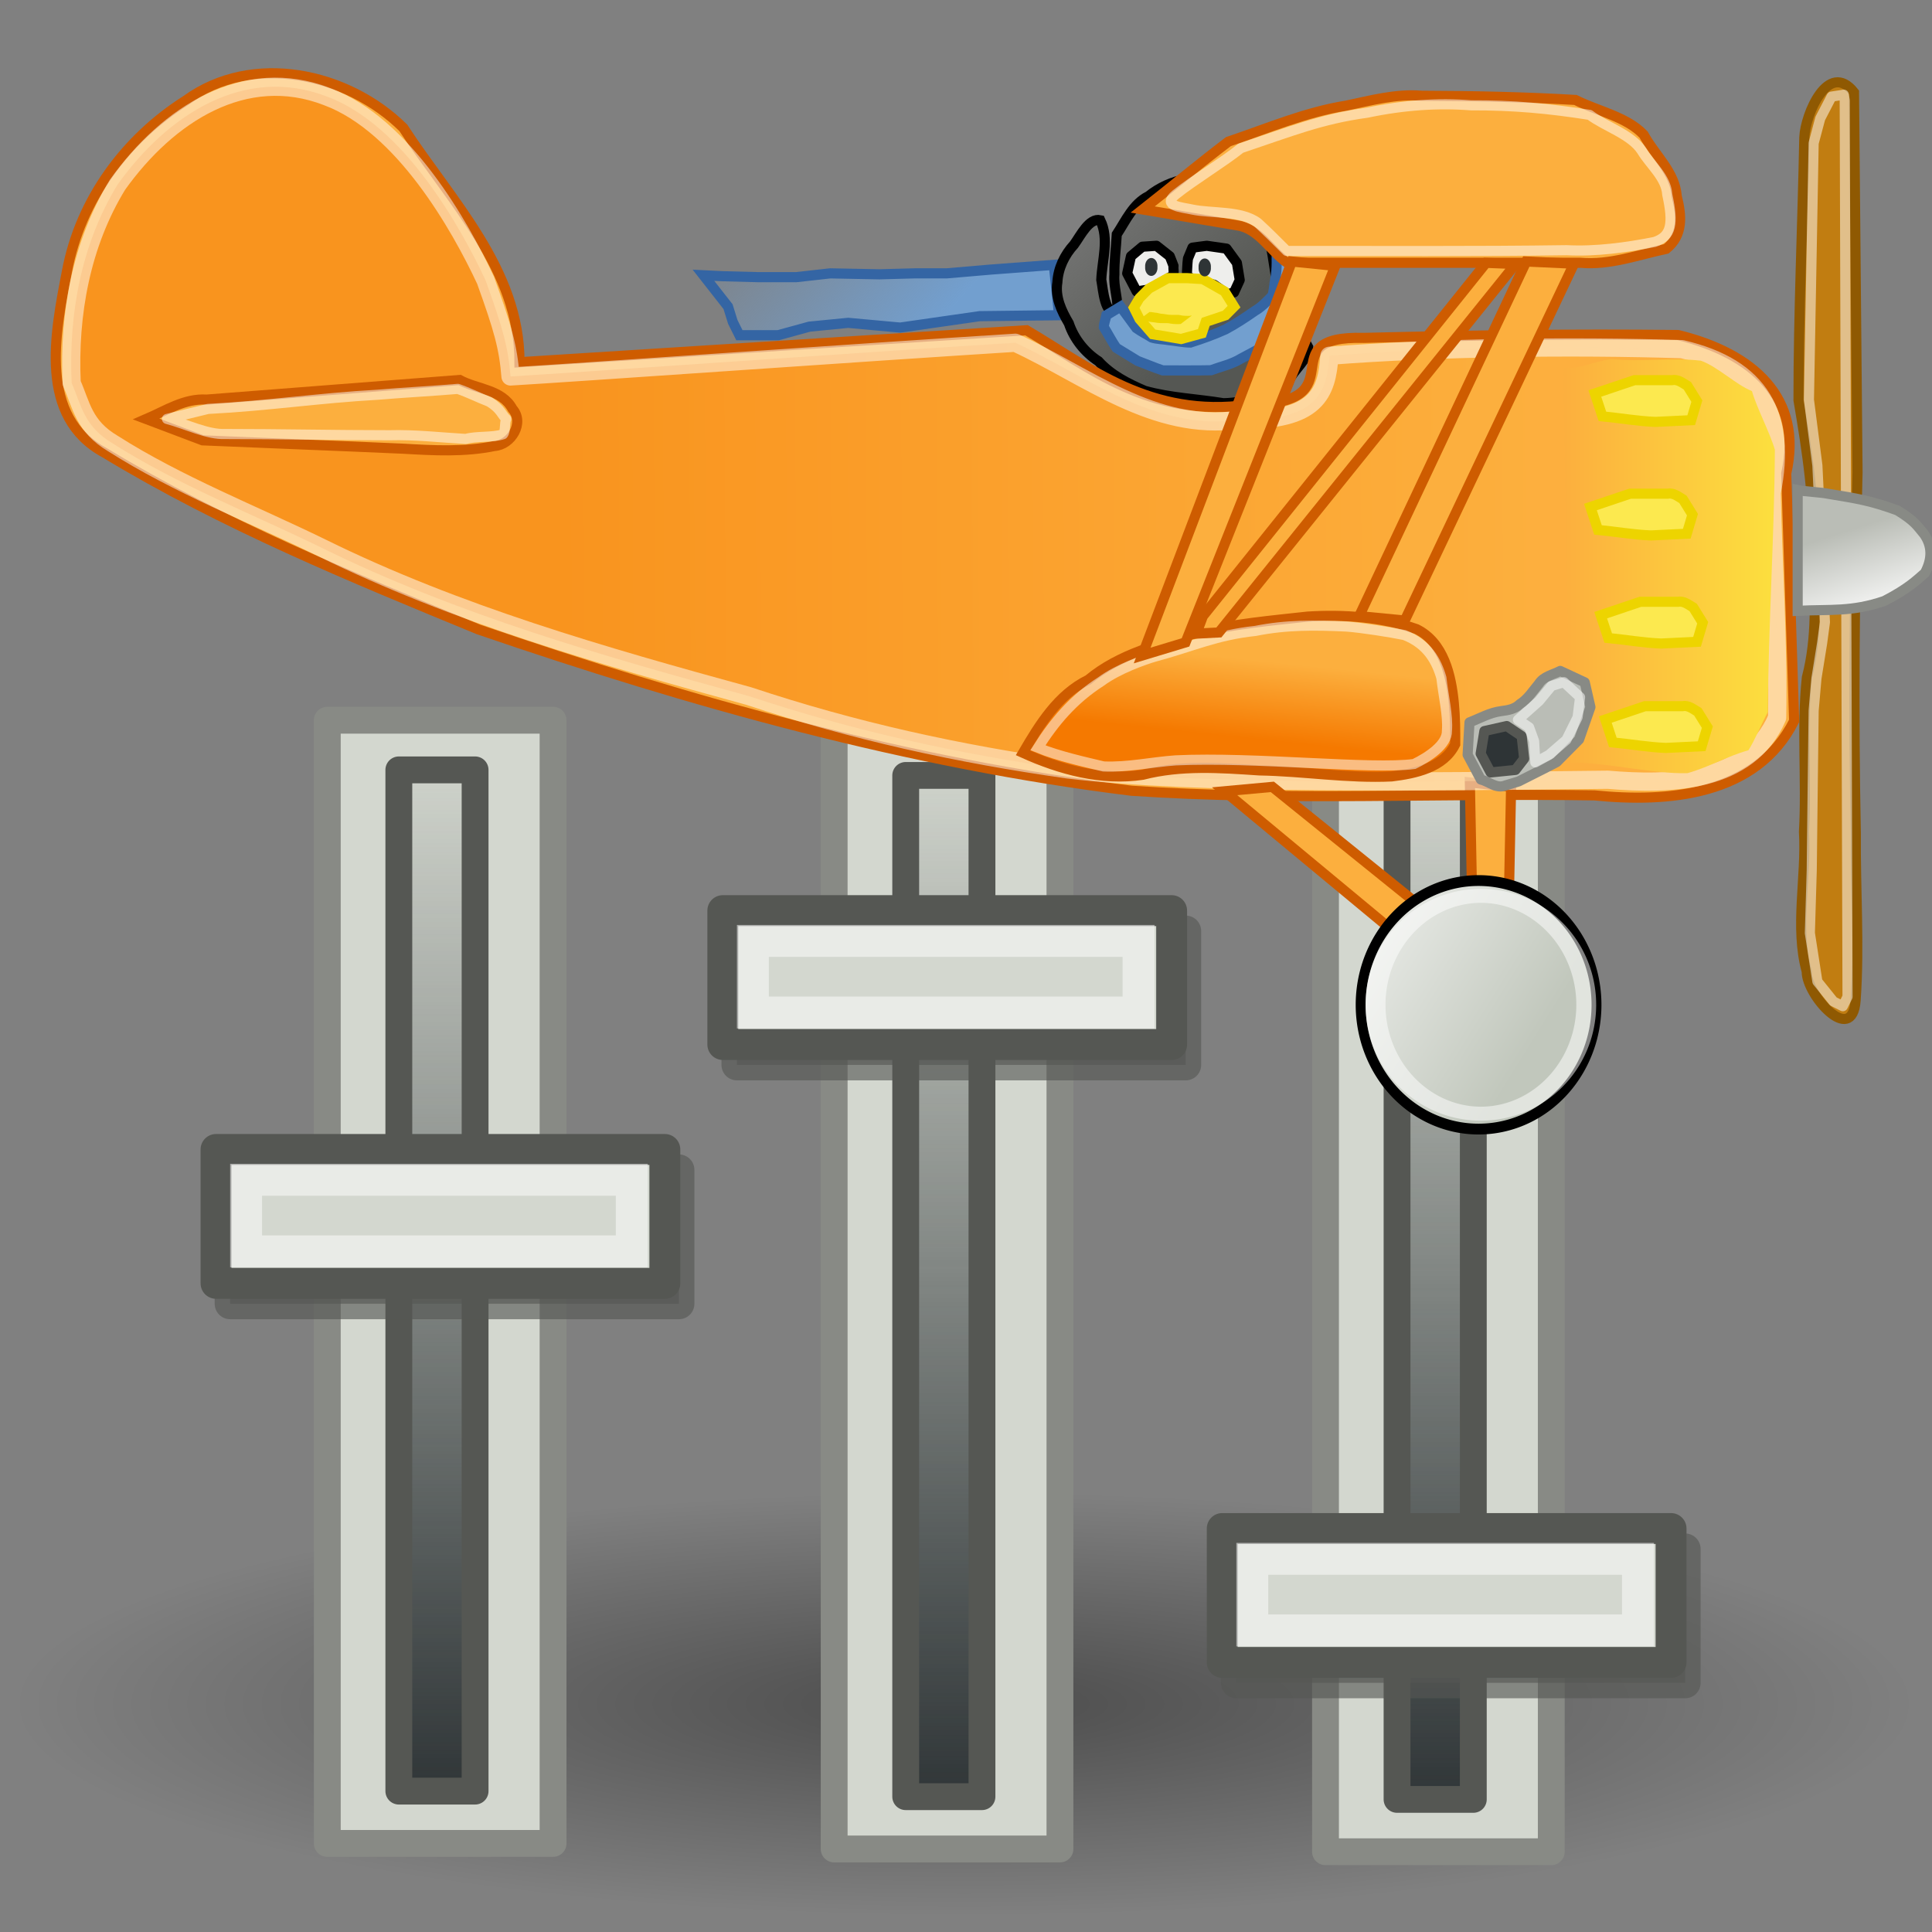
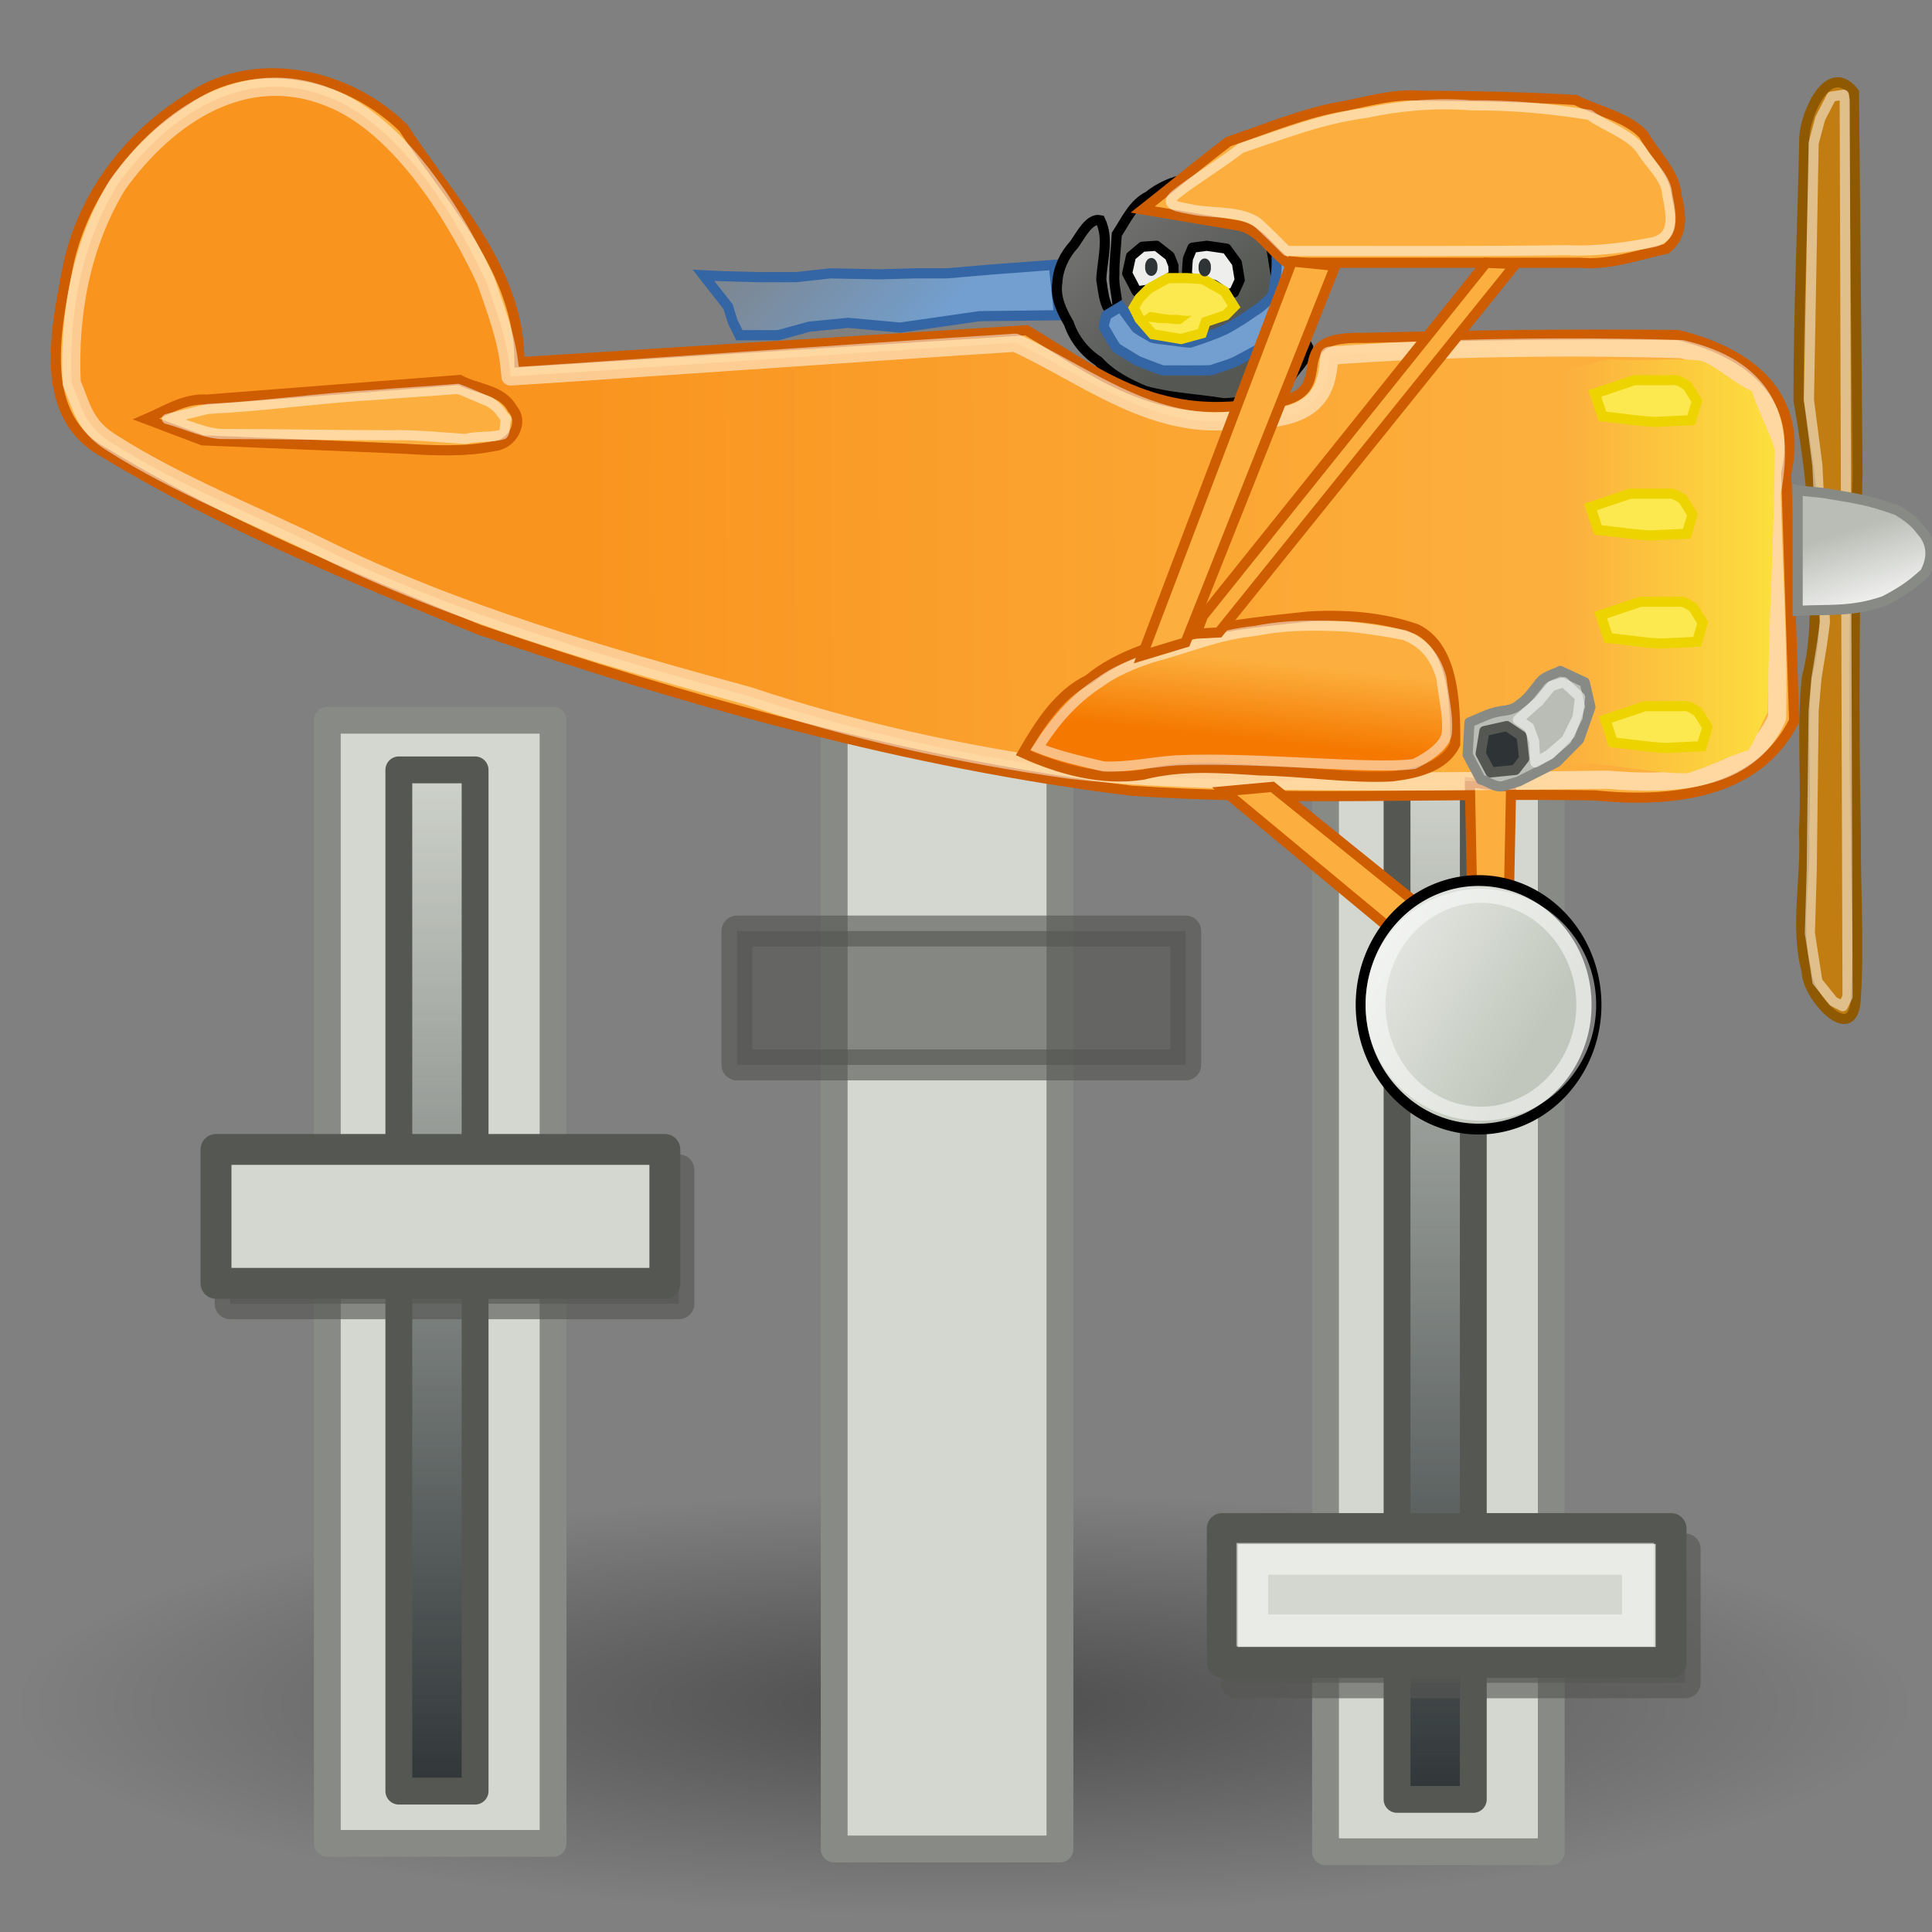
<svg xmlns="http://www.w3.org/2000/svg" xmlns:ns1="http://sodipodi.sourceforge.net/DTD/sodipodi-0.dtd" xmlns:ns2="http://www.inkscape.org/namespaces/inkscape" xmlns:xlink="http://www.w3.org/1999/xlink" width="64px" height="64px" id="svg3672" ns1:version="0.32" ns2:version="0.46" ns1:docname="gcompris-admin.svg" ns2:output_extension="org.inkscape.output.svg.inkscape">
  <rect width="100%" height="100%" fill="#808080" stroke="none" />
  <defs id="defs3674">
    <linearGradient ns2:collect="always" id="linearGradient4676">
      <stop style="stop-color:#2e3436;stop-opacity:1;" offset="0" id="stop4678" />
      <stop style="stop-color:#2e3436;stop-opacity:0;" offset="1" id="stop4680" />
    </linearGradient>
    <ns2:perspective ns1:type="inkscape:persp3d" ns2:vp_x="0 : 32 : 1" ns2:vp_y="0 : 1000 : 0" ns2:vp_z="64 : 32 : 1" ns2:persp3d-origin="32 : 21.333333 : 1" id="perspective3680" />
    <radialGradient gradientUnits="userSpaceOnUse" gradientTransform="matrix(1,0,0,0.321,0,24.07)" r="17.406" fy="35.469" fx="24.906" cy="35.469" cx="24.906" id="radialGradient24282" xlink:href="#linearGradient24276" ns2:collect="always" />
    <radialGradient r="20.531" fy="35.878" fx="24.446" cy="35.878" cx="24.446" gradientTransform="matrix(2.049,-1.696401e-32,0,2.049,-25.65,-37.311)" gradientUnits="userSpaceOnUse" id="radialGradient1366" xlink:href="#linearGradient11520" ns2:collect="always" />
    <radialGradient r="6.566" fy="44.565" fx="30.204" cy="44.565" cx="30.204" gradientTransform="matrix(1,0,0,0.338,2.220359e-14,29.482)" gradientUnits="userSpaceOnUse" id="radialGradient1356" xlink:href="#linearGradient11508" ns2:collect="always" />
    <radialGradient r="3.834" fy="15.048" fx="27.577" cy="15.048" cx="27.577" gradientTransform="matrix(1.243,2.106784e-16,-2.106784e-16,1.243,-6.714,-3.743)" gradientUnits="userSpaceOnUse" id="radialGradient1354" xlink:href="#linearGradient11494" ns2:collect="always" />
    <radialGradient r="3.834" fy="16.049" fx="27.577" cy="16.049" cx="27.577" gradientTransform="matrix(1.243,2.106784e-16,-2.106784e-16,1.243,-6.714,-3.743)" gradientUnits="userSpaceOnUse" id="radialGradient1352" xlink:href="#linearGradient11494" ns2:collect="always" />
    <radialGradient r="20.531" fy="35.878" fx="24.446" cy="35.878" cx="24.446" gradientTransform="matrix(1.995,-1.651527e-32,0,1.995,-24.325,-35.701)" gradientUnits="userSpaceOnUse" id="radialGradient1350" xlink:href="#linearGradient11520" ns2:collect="always" />
    <radialGradient r="6.566" fy="44.565" fx="30.204" cy="44.565" cx="30.204" gradientTransform="matrix(1,0,0,0.338,-1.353344e-14,29.482)" gradientUnits="userSpaceOnUse" id="radialGradient1348" xlink:href="#linearGradient11508" ns2:collect="always" />
    <radialGradient ns2:collect="always" xlink:href="#linearGradient11508" id="radialGradient11532" gradientUnits="userSpaceOnUse" gradientTransform="matrix(1,0,0,0.338,8.404809e-16,29.482)" cx="30.204" cy="44.565" fx="30.204" fy="44.565" r="6.566" />
    <radialGradient ns2:collect="always" xlink:href="#linearGradient11508" id="radialGradient11514" cx="30.204" cy="44.565" fx="30.204" fy="44.565" r="6.566" gradientTransform="matrix(1,0,0,0.338,2.166583e-14,29.482)" gradientUnits="userSpaceOnUse" />
    <radialGradient ns2:collect="always" xlink:href="#linearGradient11494" id="radialGradient11504" gradientUnits="userSpaceOnUse" gradientTransform="matrix(1.243,2.106784e-16,-2.106784e-16,1.243,-6.714,-3.743)" cx="27.577" cy="16.049" fx="27.577" fy="16.049" r="3.834" />
    <radialGradient ns2:collect="always" xlink:href="#linearGradient11494" id="radialGradient11500" cx="27.577" cy="15.048" fx="27.577" fy="15.048" r="3.834" gradientUnits="userSpaceOnUse" gradientTransform="matrix(1.243,2.106784e-16,-2.106784e-16,1.243,-6.714,-3.743)" />
    <radialGradient ns2:collect="always" xlink:href="#linearGradient11399" id="radialGradient11441" gradientUnits="userSpaceOnUse" gradientTransform="matrix(1,0,0,0.487,0,20.065)" cx="12.071" cy="39.143" fx="12.071" fy="39.143" r="8.5" />
    <linearGradient ns2:collect="always" xlink:href="#linearGradient11415" id="linearGradient11439" gradientUnits="userSpaceOnUse" gradientTransform="translate(-60.857,0.429)" x1="13.267" y1="19.774" x2="26.759" y2="33.462" />
    <linearGradient ns2:collect="always" xlink:href="#linearGradient11415" id="linearGradient11427" gradientUnits="userSpaceOnUse" x1="9.696" y1="9.346" x2="35.68" y2="39.034" gradientTransform="translate(-60.571,0)" />
    <linearGradient ns2:collect="always" xlink:href="#linearGradient11415" id="linearGradient11425" gradientUnits="userSpaceOnUse" x1="15.828" y1="3.774" x2="43.616" y2="34.462" gradientTransform="translate(-60.286,-0.286)" />
    <linearGradient ns2:collect="always" id="linearGradient11399">
      <stop style="stop-color:#000000;stop-opacity:1;" offset="0" id="stop11401" />
      <stop style="stop-color:#000000;stop-opacity:0;" offset="1" id="stop11403" />
    </linearGradient>
    <linearGradient id="linearGradient11415">
      <stop style="stop-color:#204a87;stop-opacity:0;" offset="0" id="stop11417" />
      <stop id="stop11423" offset="0.5" style="stop-color:#204a87;stop-opacity:1;" />
      <stop style="stop-color:#204a87;stop-opacity:0;" offset="1" id="stop11419" />
    </linearGradient>
    <linearGradient ns2:collect="always" id="linearGradient11494">
      <stop style="stop-color:#ef2929;stop-opacity:1;" offset="0" id="stop11496" />
      <stop style="stop-color:#ef2929;stop-opacity:0;" offset="1" id="stop11498" />
    </linearGradient>
    <linearGradient ns2:collect="always" id="linearGradient11508">
      <stop style="stop-color:#000000;stop-opacity:1;" offset="0" id="stop11510" />
      <stop style="stop-color:#000000;stop-opacity:0;" offset="1" id="stop11512" />
    </linearGradient>
    <linearGradient id="linearGradient11520">
      <stop style="stop-color:#ffffff;stop-opacity:1;" offset="0" id="stop11522" />
      <stop style="stop-color:#dcdcdc;stop-opacity:1;" offset="1" id="stop11524" />
    </linearGradient>
    <linearGradient ns2:collect="always" xlink:href="#linearGradient11625" id="linearGradient12918" gradientUnits="userSpaceOnUse" gradientTransform="matrix(1.016,0,0,1,5.456,-2.177)" x1="21.5" y1="30" x2="21.5" y2="27.375" />
    <linearGradient ns2:collect="always" id="linearGradient11625">
      <stop style="stop-color:#fce94f;stop-opacity:1;" offset="0" id="stop11627" />
      <stop style="stop-color:#fce94f;stop-opacity:0;" offset="1" id="stop11629" />
    </linearGradient>
    <linearGradient ns2:collect="always" xlink:href="#linearGradient11625" id="linearGradient12921" gradientUnits="userSpaceOnUse" gradientTransform="matrix(0.985,0,0,1,4.112,-2.177)" x1="21.5" y1="30" x2="21.5" y2="27.375" />
    <linearGradient ns2:collect="always" xlink:href="#linearGradient11625" id="linearGradient12924" gradientUnits="userSpaceOnUse" gradientTransform="matrix(0.985,0,0,1.023,2.121,-2.816)" x1="21.5" y1="30" x2="21.5" y2="27.375" />
    <radialGradient ns2:collect="always" xlink:href="#linearGradient11615" id="radialGradient12909" gradientUnits="userSpaceOnUse" gradientTransform="matrix(3.07,2.727143e-15,-3.444813e-15,3.879,-51.465,-78.834)" cx="25" cy="27.75" fx="25" fy="27.75" r="4.75" />
    <linearGradient id="linearGradient11615">
      <stop style="stop-color:#636363;stop-opacity:1;" offset="0" id="stop11617" />
      <stop style="stop-color:#000000;stop-opacity:1;" offset="1" id="stop11619" />
    </linearGradient>
    <linearGradient ns2:collect="always" xlink:href="#linearGradient11602" id="linearGradient11608" x1="24.446" y1="12.947" x2="24.446" y2="39.447" gradientUnits="userSpaceOnUse" gradientTransform="matrix(1,0,0,0.838,0.922,3.988)" />
    <linearGradient id="linearGradient11602">
      <stop style="stop-color:#f6f6f6;stop-opacity:1;" offset="0" id="stop11604" />
      <stop style="stop-color:#e0e0e0;stop-opacity:1;" offset="1" id="stop11606" />
    </linearGradient>
    <linearGradient ns2:collect="always" xlink:href="#linearGradient11594" id="linearGradient11600" x1="20.092" y1="8.947" x2="31.799" y2="38.947" gradientUnits="userSpaceOnUse" gradientTransform="matrix(1.062,0,0,0.838,-0.593,3.988)" />
    <linearGradient id="linearGradient11594">
      <stop style="stop-color:#ffffff;stop-opacity:1;" offset="0" id="stop11596" />
      <stop style="stop-color:#d1d1d1;stop-opacity:1;" offset="1" id="stop11598" />
    </linearGradient>
    <linearGradient id="linearGradient24230">
      <stop id="stop24232" offset="0" style="stop-color:#677579;stop-opacity:1;" />
      <stop id="stop24234" offset="1" style="stop-color:#333333;stop-opacity:1;" />
    </linearGradient>
    <linearGradient id="linearGradient24276" ns2:collect="always">
      <stop id="stop24278" offset="0" style="stop-color:#000000;stop-opacity:1;" />
      <stop id="stop24280" offset="1" style="stop-color:#000000;stop-opacity:0;" />
    </linearGradient>
    <linearGradient id="linearGradient5048">
      <stop id="stop5050" offset="0" style="stop-color:black;stop-opacity:0;" />
      <stop style="stop-color:black;stop-opacity:1;" offset="0.5" id="stop5056" />
      <stop id="stop5052" offset="1" style="stop-color:black;stop-opacity:0;" />
    </linearGradient>
    <ns2:perspective id="perspective3786" ns2:persp3d-origin="24 : 16 : 1" ns2:vp_z="48 : 24 : 1" ns2:vp_y="0 : 1000 : 0" ns2:vp_x="0 : 24 : 1" ns1:type="inkscape:persp3d" />
    <radialGradient gradientUnits="userSpaceOnUse" gradientTransform="matrix(1,0,0,0.321,0,24.07)" r="17.406" fy="35.469" fx="24.906" cy="35.469" cx="24.906" id="radialGradient4643" xlink:href="#linearGradient24276" ns2:collect="always" />
    <radialGradient r="20.531" fy="35.878" fx="24.446" cy="35.878" cx="24.446" gradientTransform="matrix(2.049,-1.696401e-32,0,2.049,-25.65,-37.311)" gradientUnits="userSpaceOnUse" id="radialGradient4637" xlink:href="#linearGradient11520" ns2:collect="always" />
    <radialGradient r="6.566" fy="44.565" fx="30.204" cy="44.565" cx="30.204" gradientTransform="matrix(1,0,0,0.338,2.220359e-14,29.482)" gradientUnits="userSpaceOnUse" id="radialGradient4635" xlink:href="#linearGradient11508" ns2:collect="always" />
    <radialGradient r="3.834" fy="15.048" fx="27.577" cy="15.048" cx="27.577" gradientTransform="matrix(1.243,2.106784e-16,-2.106784e-16,1.243,-6.714,-3.743)" gradientUnits="userSpaceOnUse" id="radialGradient4633" xlink:href="#linearGradient11494" ns2:collect="always" />
    <radialGradient r="3.834" fy="16.049" fx="27.577" cy="16.049" cx="27.577" gradientTransform="matrix(1.243,2.106784e-16,-2.106784e-16,1.243,-6.714,-3.743)" gradientUnits="userSpaceOnUse" id="radialGradient4631" xlink:href="#linearGradient11494" ns2:collect="always" />
    <radialGradient r="20.531" fy="35.878" fx="24.446" cy="35.878" cx="24.446" gradientTransform="matrix(1.995,-1.651527e-32,0,1.995,-24.325,-35.701)" gradientUnits="userSpaceOnUse" id="radialGradient4629" xlink:href="#linearGradient11520" ns2:collect="always" />
    <radialGradient r="6.566" fy="44.565" fx="30.204" cy="44.565" cx="30.204" gradientTransform="matrix(1,0,0,0.338,-1.353344e-14,29.482)" gradientUnits="userSpaceOnUse" id="radialGradient4627" xlink:href="#linearGradient11508" ns2:collect="always" />
    <radialGradient ns2:collect="always" xlink:href="#linearGradient11508" id="radialGradient4625" gradientUnits="userSpaceOnUse" gradientTransform="matrix(1,0,0,0.338,8.404809e-16,29.482)" cx="30.204" cy="44.565" fx="30.204" fy="44.565" r="6.566" />
    <radialGradient ns2:collect="always" xlink:href="#linearGradient11508" id="radialGradient4622" cx="30.204" cy="44.565" fx="30.204" fy="44.565" r="6.566" gradientTransform="matrix(1,0,0,0.338,2.166583e-14,29.482)" gradientUnits="userSpaceOnUse" />
    <radialGradient ns2:collect="always" xlink:href="#linearGradient11494" id="radialGradient4620" gradientUnits="userSpaceOnUse" gradientTransform="matrix(1.243,2.106784e-16,-2.106784e-16,1.243,-6.714,-3.743)" cx="27.577" cy="16.049" fx="27.577" fy="16.049" r="3.834" />
    <radialGradient ns2:collect="always" xlink:href="#linearGradient11494" id="radialGradient4618" cx="27.577" cy="15.048" fx="27.577" fy="15.048" r="3.834" gradientUnits="userSpaceOnUse" gradientTransform="matrix(1.243,2.106784e-16,-2.106784e-16,1.243,-6.714,-3.743)" />
    <radialGradient ns2:collect="always" xlink:href="#linearGradient11399" id="radialGradient4616" gradientUnits="userSpaceOnUse" gradientTransform="matrix(1,0,0,0.487,0,20.065)" cx="12.071" cy="39.143" fx="12.071" fy="39.143" r="8.5" />
    <linearGradient ns2:collect="always" xlink:href="#linearGradient11415" id="linearGradient4614" gradientUnits="userSpaceOnUse" gradientTransform="translate(-60.857,0.429)" x1="13.267" y1="19.774" x2="26.759" y2="33.462" />
    <linearGradient ns2:collect="always" xlink:href="#linearGradient11415" id="linearGradient4612" gradientUnits="userSpaceOnUse" x1="9.696" y1="9.346" x2="35.68" y2="39.034" gradientTransform="translate(-60.571,0)" />
    <linearGradient ns2:collect="always" xlink:href="#linearGradient11415" id="linearGradient4610" gradientUnits="userSpaceOnUse" x1="15.828" y1="3.774" x2="43.616" y2="34.462" gradientTransform="translate(-60.286,-0.286)" />
    <linearGradient id="linearGradient4596">
      <stop style="stop-color:#204a87;stop-opacity:0;" offset="0" id="stop4598" />
      <stop id="stop4600" offset="0.5" style="stop-color:#204a87;stop-opacity:1;" />
      <stop style="stop-color:#204a87;stop-opacity:0;" offset="1" id="stop4602" />
    </linearGradient>
    <linearGradient id="linearGradient4578">
      <stop style="stop-color:#ffffff;stop-opacity:1;" offset="0" id="stop4580" />
      <stop style="stop-color:#dcdcdc;stop-opacity:1;" offset="1" id="stop4582" />
    </linearGradient>
    <linearGradient ns2:collect="always" xlink:href="#linearGradient11625" id="linearGradient4576" gradientUnits="userSpaceOnUse" gradientTransform="matrix(1.016,0,0,1,5.456,-2.177)" x1="21.5" y1="30" x2="21.5" y2="27.375" />
    <linearGradient ns2:collect="always" xlink:href="#linearGradient11625" id="linearGradient4568" gradientUnits="userSpaceOnUse" gradientTransform="matrix(0.985,0,0,1,4.112,-2.177)" x1="21.5" y1="30" x2="21.5" y2="27.375" />
    <linearGradient ns2:collect="always" xlink:href="#linearGradient11625" id="linearGradient4566" gradientUnits="userSpaceOnUse" gradientTransform="matrix(0.985,0,0,1.023,2.121,-2.816)" x1="21.5" y1="30" x2="21.5" y2="27.375" />
    <radialGradient ns2:collect="always" xlink:href="#linearGradient11615" id="radialGradient4564" gradientUnits="userSpaceOnUse" gradientTransform="matrix(3.07,2.727143e-15,-3.444813e-15,3.879,-51.465,-78.834)" cx="25" cy="27.75" fx="25" fy="27.75" r="4.75" />
    <linearGradient id="linearGradient4558">
      <stop style="stop-color:#636363;stop-opacity:1;" offset="0" id="stop4560" />
      <stop style="stop-color:#000000;stop-opacity:1;" offset="1" id="stop4562" />
    </linearGradient>
    <linearGradient ns2:collect="always" xlink:href="#linearGradient11602" id="linearGradient4556" x1="24.446" y1="12.947" x2="24.446" y2="39.447" gradientUnits="userSpaceOnUse" gradientTransform="matrix(1,0,0,0.838,0.922,3.988)" />
    <linearGradient id="linearGradient4550">
      <stop style="stop-color:#f6f6f6;stop-opacity:1;" offset="0" id="stop4552" />
      <stop style="stop-color:#e0e0e0;stop-opacity:1;" offset="1" id="stop4554" />
    </linearGradient>
    <linearGradient ns2:collect="always" xlink:href="#linearGradient11594" id="linearGradient4548" x1="20.092" y1="8.947" x2="31.799" y2="38.947" gradientUnits="userSpaceOnUse" gradientTransform="matrix(1.062,0,0,0.838,-0.593,3.988)" />
    <linearGradient id="linearGradient4542">
      <stop style="stop-color:#ffffff;stop-opacity:1;" offset="0" id="stop4544" />
      <stop style="stop-color:#d1d1d1;stop-opacity:1;" offset="1" id="stop4546" />
    </linearGradient>
    <linearGradient id="linearGradient4536">
      <stop id="stop4538" offset="0" style="stop-color:#677579;stop-opacity:1;" />
      <stop id="stop4540" offset="1" style="stop-color:#333333;stop-opacity:1;" />
    </linearGradient>
    <linearGradient id="linearGradient4515">
      <stop id="stop4517" offset="0" style="stop-color:black;stop-opacity:0;" />
      <stop style="stop-color:black;stop-opacity:1;" offset="0.5" id="stop4519" />
      <stop id="stop4521" offset="1" style="stop-color:black;stop-opacity:0;" />
    </linearGradient>
    <ns2:perspective id="perspective4507" ns2:persp3d-origin="24 : 16 : 1" ns2:vp_z="48 : 24 : 1" ns2:vp_y="0 : 1000 : 0" ns2:vp_x="0 : 24 : 1" ns1:type="inkscape:persp3d" />
    <linearGradient y2="51.027" x2="26.14" y1="20.927" x1="25.594" gradientUnits="userSpaceOnUse" id="linearGradient3606" xlink:href="#linearGradient2789" ns2:collect="always" />
    <ns2:perspective ns1:type="inkscape:persp3d" ns2:vp_x="0 : 24 : 1" ns2:vp_y="0 : 1000 : 0" ns2:vp_z="48 : 24 : 1" ns2:persp3d-origin="24 : 16 : 1" id="perspective3541" />
    <linearGradient id="linearGradient3560">
      <stop style="stop-color:white;stop-opacity:1;" offset="0" id="stop3562" />
      <stop style="stop-color:#c1c7bc;stop-opacity:1;" offset="1" id="stop3564" />
    </linearGradient>
    <linearGradient id="linearGradient3566">
      <stop style="stop-color:#f57900;stop-opacity:1;" offset="0" id="stop3568" />
      <stop style="stop-color:#fcaf3e;stop-opacity:1;" offset="1" id="stop3570" />
    </linearGradient>
    <ns2:perspective ns1:type="inkscape:persp3d" ns2:vp_x="0 : 526.18109 : 1" ns2:vp_y="0 : 1000 : 0" ns2:vp_z="744.09448 : 526.18109 : 1" ns2:persp3d-origin="372.04724 : 350.78739 : 1" id="perspective3386" />
    <ns2:perspective ns1:type="inkscape:persp3d" ns2:vp_x="0 : 24 : 1" ns2:vp_y="0 : 1000 : 0" ns2:vp_z="48 : 24 : 1" ns2:persp3d-origin="24 : 16 : 1" id="perspective3239" />
    <linearGradient ns2:collect="always" xlink:href="#linearGradient2789" id="linearGradient3242" gradientUnits="userSpaceOnUse" x1="21.348" y1="45.171" x2="21.348" y2="4.323" />
    <linearGradient ns2:collect="always" xlink:href="#linearGradient2789" id="linearGradient3244" gradientUnits="userSpaceOnUse" x1="25.594" y1="20.927" x2="26.14" y2="51.027" />
    <linearGradient ns2:collect="always" xlink:href="#linearGradient2276" id="linearGradient3246" gradientUnits="userSpaceOnUse" gradientTransform="matrix(2.742,0,0,2.839,-4.404,-5.256)" x1="7.274" y1="7.135" x2="9.814" y2="5.659" />
    <radialGradient ns2:collect="always" xlink:href="#linearGradient2276" id="radialGradient3248" gradientUnits="userSpaceOnUse" gradientTransform="matrix(2.147,4.691471e-7,-4.692465e-7,2.147,1.426,0.431)" cx="10.5" cy="10.499" fx="10.5" fy="10.499" r="10.496" />
    <linearGradient id="linearGradient3262">
      <stop style="stop-color:white;stop-opacity:1;" offset="0" id="stop3264" />
      <stop style="stop-color:#c1c7bc;stop-opacity:1;" offset="1" id="stop3266" />
    </linearGradient>
    <linearGradient id="linearGradient3268">
      <stop style="stop-color:#f57900;stop-opacity:1;" offset="0" id="stop3270" />
      <stop style="stop-color:#fcaf3e;stop-opacity:1;" offset="1" id="stop3272" />
    </linearGradient>
    <radialGradient ns2:collect="always" xlink:href="#linearGradient6917" id="radialGradient3274" gradientUnits="userSpaceOnUse" gradientTransform="matrix(1,0,0,0.289,0,19.829)" cx="16" cy="27.875" fx="16" fy="27.875" r="12.125" />
    <radialGradient ns2:collect="always" xlink:href="#linearGradient2322" id="radialGradient3276" gradientUnits="userSpaceOnUse" gradientTransform="matrix(0.404,0,0,0.428,4.301,2.477)" cx="10.783" cy="15.491" fx="10.783" fy="15.491" r="17.709" />
    <ns2:perspective ns1:type="inkscape:persp3d" ns2:vp_x="0 : 24 : 1" ns2:vp_y="0 : 1000 : 0" ns2:vp_z="48 : 24 : 1" ns2:persp3d-origin="24 : 16 : 1" id="perspective3297" />
    <linearGradient ns2:collect="always" id="linearGradient6917">
      <stop style="stop-color:#000000;stop-opacity:1;" offset="0" id="stop6919" />
      <stop style="stop-color:#000000;stop-opacity:0;" offset="1" id="stop6921" />
    </linearGradient>
    <linearGradient ns2:collect="always" id="linearGradient2789">
      <stop style="stop-color:white;stop-opacity:1;" offset="0" id="stop2791" />
      <stop style="stop-color:white;stop-opacity:0;" offset="1" id="stop2793" />
    </linearGradient>
    <linearGradient id="linearGradient2322">
      <stop style="stop-color:white;stop-opacity:1;" offset="0" id="stop2324" />
      <stop style="stop-color:#c1c7bc;stop-opacity:1;" offset="1" id="stop2326" />
    </linearGradient>
    <linearGradient id="linearGradient2276">
      <stop style="stop-color:#f57900;stop-opacity:1;" offset="0" id="stop2278" />
      <stop style="stop-color:#fcaf3e;stop-opacity:1;" offset="1" id="stop2280" />
    </linearGradient>
    <ns2:perspective ns1:type="inkscape:persp3d" ns2:vp_x="0 : 24 : 1" ns2:vp_y="0 : 1000 : 0" ns2:vp_z="48 : 24 : 1" ns2:persp3d-origin="24 : 16 : 1" id="perspective3236" />
    <linearGradient ns2:collect="always" id="linearGradient2202">
      <stop style="stop-color:#000000;stop-opacity:1;" offset="0" id="stop2204" />
      <stop style="stop-color:#000000;stop-opacity:0;" offset="1" id="stop2206" />
    </linearGradient>
    <linearGradient ns2:collect="always" id="linearGradient2821">
      <stop style="stop-color:#ffffff;stop-opacity:1" offset="0" id="stop2823" />
      <stop style="stop-color:#d3d7cf" offset="1" id="stop2825" />
    </linearGradient>
    <linearGradient ns2:collect="always" id="linearGradient2810">
      <stop style="stop-color:#ffffff;stop-opacity:1;" offset="0" id="stop2812" />
      <stop style="stop-color:#ffffff;stop-opacity:0;" offset="1" id="stop2814" />
    </linearGradient>
    <linearGradient ns2:collect="always" xlink:href="#linearGradient2810" id="linearGradient2816" x1="27.472" y1="23.876" x2="20.203" y2="35.373" gradientUnits="userSpaceOnUse" gradientTransform="matrix(0.951,0,0,0.951,1.217,2.191)" />
    <radialGradient ns2:collect="always" xlink:href="#linearGradient2821" id="radialGradient2827" cx="19.825" cy="18.369" fx="19.825" fy="18.369" r="18.991" gradientUnits="userSpaceOnUse" />
    <radialGradient ns2:collect="always" xlink:href="#linearGradient2202" id="radialGradient2208" cx="22.931" cy="43.662" fx="22.931" fy="43.662" r="21.929" gradientTransform="matrix(0.99,0,0,0.106,0.221,38.636)" gradientUnits="userSpaceOnUse" />
    <ns2:perspective ns1:type="inkscape:persp3d" ns2:vp_x="0 : 526.18109 : 1" ns2:vp_y="0 : 1000 : 0" ns2:vp_z="744.09448 : 526.18109 : 1" ns2:persp3d-origin="372.04724 : 350.78739 : 1" id="perspective2390" />
    <ns2:perspective id="perspective10" ns2:persp3d-origin="372.04724 : 350.78739 : 1" ns2:vp_z="744.09448 : 526.18109 : 1" ns2:vp_y="0 : 1000 : 0" ns2:vp_x="0 : 526.18109 : 1" ns1:type="inkscape:persp3d" />
    <linearGradient id="linearGradient3436" ns2:collect="always">
      <stop id="stop3438" offset="0" style="stop-color:#555753;stop-opacity:1;" />
      <stop id="stop3440" offset="1" style="stop-color:#555753;stop-opacity:0;" />
    </linearGradient>
    <linearGradient id="linearGradient3444" ns2:collect="always">
      <stop id="stop3446" offset="0" style="stop-color:#729fcf;stop-opacity:1;" />
      <stop id="stop3448" offset="1" style="stop-color:#729fcf;stop-opacity:0;" />
    </linearGradient>
    <linearGradient id="linearGradient3465">
      <stop id="stop3467" offset="0" style="stop-color:#babdb6;stop-opacity:1;" />
      <stop id="stop3469" offset="1" style="stop-color:#ffffff;stop-opacity:1;" />
    </linearGradient>
    <linearGradient id="linearGradient3479">
      <stop id="stop3481" offset="0" style="stop-color:#fcaf3e;stop-opacity:1;" />
      <stop id="stop3483" offset="1" style="stop-color:#fce53e;stop-opacity:1;" />
    </linearGradient>
    <linearGradient ns2:collect="always" xlink:href="#linearGradient4676" id="linearGradient4967" gradientUnits="userSpaceOnUse" gradientTransform="matrix(1.003,0,0,0.752,34.971,15.515)" x1="12.53" y1="59.116" x2="12.53" y2="12.383" />
    <linearGradient ns2:collect="always" xlink:href="#linearGradient4676" id="linearGradient4975" gradientUnits="userSpaceOnUse" gradientTransform="matrix(1.003,0,0,0.752,18.694,15.424)" x1="12.53" y1="59.116" x2="12.53" y2="12.383" />
    <linearGradient ns2:collect="always" xlink:href="#linearGradient4676" id="linearGradient4983" gradientUnits="userSpaceOnUse" gradientTransform="matrix(1.003,0,0,0.752,1.903,15.24)" x1="12.53" y1="59.116" x2="12.53" y2="12.383" />
    <linearGradient ns2:collect="always" xlink:href="#linearGradient3444" id="linearGradient5025" gradientUnits="userSpaceOnUse" gradientTransform="translate(-3.752,-5.629)" x1="49.812" y1="-63.861" x2="32.458" y2="-79.715" />
    <linearGradient ns2:collect="always" xlink:href="#linearGradient3436" id="linearGradient5027" gradientUnits="userSpaceOnUse" gradientTransform="translate(-3.752,-5.629)" x1="79.55" y1="-65.268" x2="64.54" y2="-83.186" />
    <linearGradient ns2:collect="always" xlink:href="#linearGradient2276" id="linearGradient5029" gradientUnits="userSpaceOnUse" gradientTransform="matrix(0.334,0,0,0.336,10.778,34.806)" x1="21.114" y1="-13.819" x2="117.634" y2="-14.422" />
    <linearGradient ns2:collect="always" xlink:href="#linearGradient3262" id="linearGradient5031" gradientUnits="userSpaceOnUse" x1="104.511" y1="26.892" x2="125.798" y2="41.338" />
    <linearGradient ns2:collect="always" xlink:href="#linearGradient2276" id="linearGradient5033" gradientUnits="userSpaceOnUse" gradientTransform="matrix(0.334,0,0,0.336,10.778,34.806)" x1="92.498" y1="1.32" x2="93.303" y2="-6.379" />
    <linearGradient ns2:collect="always" xlink:href="#linearGradient3465" id="linearGradient5035" gradientUnits="userSpaceOnUse" gradientTransform="matrix(0.334,0,0,0.336,10.778,34.806)" x1="150.998" y1="-20.025" x2="153.872" y2="-11.024" />
    <linearGradient ns2:collect="always" xlink:href="#linearGradient3479" id="linearGradient5037" gradientUnits="userSpaceOnUse" gradientTransform="matrix(0.334,0,0,0.336,10.778,34.806)" x1="121.137" y1="-16.087" x2="144.419" y2="-16.087" />
    <radialGradient ns2:collect="always" xlink:href="#linearGradient6917" id="radialGradient5039" gradientUnits="userSpaceOnUse" gradientTransform="matrix(1,0,0,0.289,0,19.829)" cx="16" cy="27.875" fx="16" fy="27.875" r="12.125" />
  </defs>
  <ns1:namedview id="base" pagecolor="#ffffff" bordercolor="#666666" borderopacity="1.0" ns2:pageopacity="0.0" ns2:pageshadow="2" ns2:zoom="5.673884" ns2:cx="33.509065" ns2:cy="21.612285" ns2:current-layer="layer1" showgrid="true" ns2:document-units="px" ns2:grid-bbox="true" ns2:window-width="728" ns2:window-height="700" ns2:window-x="438" ns2:window-y="208" />
  <g id="layer1" ns2:label="Layer 1" ns2:groupmode="layer">
    <path ns1:type="arc" style="opacity:0.4;fill:url(#radialGradient5039);fill-opacity:1;fill-rule:nonzero;stroke:none;stroke-width:1;stroke-linecap:butt;stroke-linejoin:miter;marker:none;marker-start:none;marker-mid:none;marker-end:none;stroke-miterlimit:4;stroke-dasharray:none;stroke-dashoffset:0;stroke-opacity:1;visibility:visible;display:inline;overflow:visible" id="path6156" ns1:cx="16" ns1:cy="27.875" ns1:rx="12.125" ns1:ry="3.5" d="M 28.125,27.875 A 12.125,3.5 0 1 1 3.875,27.875 A 12.125,3.5 0 1 1 28.125,27.875 z" transform="matrix(2.593,0,0,2,-9.548,0.677)" />
    <path ns1:type="arc" style="opacity:0.51;fill:none;fill-opacity:1;fill-rule:evenodd;stroke:url(#linearGradient3606);stroke-width:0.971;stroke-linecap:round;stroke-linejoin:round;marker:none;marker-start:none;marker-mid:none;marker-end:none;stroke-miterlimit:4;stroke-dasharray:none;stroke-dashoffset:0;stroke-opacity:1;visibility:visible;display:inline;overflow:visible" id="path6166" ns1:cx="23.5" ns1:cy="24.75" ns1:rx="19.875" ns1:ry="19.875" d="M 43.375,24.75 A 19.875,19.875 0 1 1 3.625,24.75 A 19.875,19.875 0 1 1 43.375,24.75 z" transform="matrix(1.03,0,0,1.03,102.473,-139.575)" />
    <rect style="fill:#d3d7cf;fill-opacity:1;fill-rule:nonzero;stroke:#888a85;stroke-width:0.889;stroke-linejoin:round;stroke-miterlimit:4;stroke-dasharray:none;stroke-opacity:1" id="rect3890" width="7.479" height="37.208" x="10.842" y="23.858" />
    <rect style="fill:url(#linearGradient4983);fill-opacity:1;fill-rule:nonzero;stroke:#555753;stroke-width:0.889;stroke-linejoin:round;stroke-miterlimit:4;stroke-dasharray:none;stroke-opacity:1" id="rect4401" width="2.526" height="33.83" x="13.212" y="25.503" />
    <g id="g4690" transform="translate(2,20)">
      <rect y="18.753" x="5.623" height="4.436" width="14.868" id="rect4674" style="opacity:0.625;fill:#555753;fill-opacity:1;fill-rule:nonzero;stroke:#555753;stroke-width:1.023;stroke-linejoin:round;stroke-miterlimit:4;stroke-dasharray:none;stroke-opacity:1" />
      <rect y="18.077" x="5.156" height="4.436" width="14.868" id="rect4670" style="opacity:1;fill:#d3d7cf;fill-opacity:1;fill-rule:nonzero;stroke:#555753;stroke-width:1.023;stroke-linejoin:round;stroke-miterlimit:4;stroke-dasharray:none;stroke-opacity:1" />
-       <rect y="19.081" x="6.152" height="2.372" width="12.776" id="rect4672" style="opacity:0.51;fill:none;fill-opacity:1;fill-rule:nonzero;stroke:#ffffff;stroke-width:1.057;stroke-linejoin:miter;stroke-miterlimit:4;stroke-dasharray:none;stroke-opacity:1" />
    </g>
    <rect style="fill:#d3d7cf;fill-opacity:1;fill-rule:nonzero;stroke:#888a85;stroke-width:0.889;stroke-linejoin:round;stroke-miterlimit:4;stroke-dasharray:none;stroke-opacity:1" id="rect4684" width="7.479" height="37.208" x="27.633" y="24.042" />
-     <rect style="fill:url(#linearGradient4975);fill-opacity:1;fill-rule:nonzero;stroke:#555753;stroke-width:0.889;stroke-linejoin:round;stroke-miterlimit:4;stroke-dasharray:none;stroke-opacity:1" id="rect4686" width="2.526" height="33.83" x="30.003" y="25.687" />
    <g id="g4695" transform="translate(18.788,12.088)">
      <rect y="18.753" x="5.623" height="4.436" width="14.868" id="rect4697" style="opacity:0.625;fill:#555753;fill-opacity:1;fill-rule:nonzero;stroke:#555753;stroke-width:1.023;stroke-linejoin:round;stroke-miterlimit:4;stroke-dasharray:none;stroke-opacity:1" />
-       <rect y="18.077" x="5.156" height="4.436" width="14.868" id="rect4699" style="opacity:1;fill:#d3d7cf;fill-opacity:1;fill-rule:nonzero;stroke:#555753;stroke-width:1.023;stroke-linejoin:round;stroke-miterlimit:4;stroke-dasharray:none;stroke-opacity:1" />
-       <rect y="19.081" x="6.152" height="2.372" width="12.776" id="rect4701" style="opacity:0.51;fill:none;fill-opacity:1;fill-rule:nonzero;stroke:#ffffff;stroke-width:1.057;stroke-linejoin:miter;stroke-miterlimit:4;stroke-dasharray:none;stroke-opacity:1" />
    </g>
    <rect style="fill:#d3d7cf;fill-opacity:1;fill-rule:nonzero;stroke:#888a85;stroke-width:0.889;stroke-linejoin:round;stroke-miterlimit:4;stroke-dasharray:none;stroke-opacity:1" id="rect4703" width="7.479" height="37.208" x="43.909" y="24.133" />
    <rect style="fill:url(#linearGradient4967);fill-opacity:1;fill-rule:nonzero;stroke:#555753;stroke-width:0.889;stroke-linejoin:round;stroke-miterlimit:4;stroke-dasharray:none;stroke-opacity:1" id="rect4705" width="2.526" height="33.83" x="46.279" y="25.777" />
    <g id="g4709" transform="translate(35.332,32.557)">
      <rect y="18.753" x="5.623" height="4.436" width="14.868" id="rect4711" style="opacity:0.625;fill:#555753;fill-opacity:1;fill-rule:nonzero;stroke:#555753;stroke-width:1.023;stroke-linejoin:round;stroke-miterlimit:4;stroke-dasharray:none;stroke-opacity:1" />
      <rect y="18.077" x="5.156" height="4.436" width="14.868" id="rect4713" style="opacity:1;fill:#d3d7cf;fill-opacity:1;fill-rule:nonzero;stroke:#555753;stroke-width:1.023;stroke-linejoin:round;stroke-miterlimit:4;stroke-dasharray:none;stroke-opacity:1" />
      <rect y="19.081" x="6.152" height="2.372" width="12.776" id="rect4715" style="opacity:0.51;fill:none;fill-opacity:1;fill-rule:nonzero;stroke:#ffffff;stroke-width:1.057;stroke-linejoin:miter;stroke-miterlimit:4;stroke-dasharray:none;stroke-opacity:1" />
    </g>
    <g id="g3634" transform="translate(0.599,-10.695)">
      <g transform="matrix(0.334,0,0,0.336,14.996,44.864)" id="g3452">
        <path style="fill:url(#linearGradient5025);fill-opacity:1;fill-rule:evenodd;stroke:#3465a4;stroke-width:1px;stroke-linecap:butt;stroke-linejoin:miter;stroke-opacity:1" d="M 23.077,-74.555 L 25.516,-71.46 L 25.985,-69.959 L 26.642,-68.645 L 30.488,-68.645 L 33.583,-69.49 L 37.43,-69.865 L 42.589,-69.396 L 50.469,-70.522 L 58.349,-70.615 L 57.88,-75.024 L 57.88,-75.587 L 51.595,-75.118 L 47.186,-74.743 L 43.996,-74.743 L 40.525,-74.649 L 35.647,-74.743 L 32.27,-74.368 L 28.518,-74.368 L 24.953,-74.462 L 23.077,-74.555 z" id="path3410" />
        <path style="fill:url(#linearGradient5027);fill-opacity:1;fill-rule:evenodd;stroke:#000000;stroke-width:1px;stroke-linecap:butt;stroke-linejoin:miter;stroke-opacity:1" d="M 64.071,-78.589 C 64.968,-79.947 65.683,-81.592 67.217,-82.352 C 69.343,-84.064 72.605,-84.826 75.03,-83.319 C 76.351,-82.144 78.391,-81.459 78.796,-79.532 C 79.48,-77.534 79.657,-75.418 80.028,-73.354 C 80.56,-71.174 82.065,-69.426 83.055,-67.471 C 83.009,-66.147 81.677,-65.33 81.154,-64.181 C 80.779,-62.983 79.697,-62.475 78.523,-62.466 C 77.231,-62.298 75.936,-61.944 74.638,-61.94 C 72.049,-62.366 69.389,-62.456 66.854,-63.159 C 65.177,-63.869 63.499,-64.715 62.257,-66.077 C 60.894,-66.958 59.833,-68.278 59.314,-69.817 C 58.589,-71.039 57.94,-72.4 58.178,-73.86 C 58.254,-75.255 58.894,-76.567 59.834,-77.583 C 60.479,-78.459 61.33,-80.233 62.437,-79.984 C 63.338,-78.127 62.616,-76.062 62.534,-74.119 C 62.729,-73.088 62.863,-70.529 64.132,-70.919 C 64.231,-72.17 63.732,-73.385 63.834,-74.644 C 63.811,-75.964 64.003,-77.274 64.071,-78.589 z" id="path3408" />
        <path style="fill:#eeeeec;fill-rule:evenodd;stroke:#000000;stroke-width:1px;stroke-linecap:butt;stroke-linejoin:round;stroke-opacity:1" d="M 66.041,-72.961 C 65.729,-73.555 65.416,-74.149 65.103,-74.743 C 65.228,-75.306 65.353,-75.869 65.478,-76.432 C 65.854,-76.744 66.229,-77.057 66.604,-77.37 C 67.073,-77.401 67.542,-77.432 68.011,-77.463 C 68.449,-77.119 68.887,-76.775 69.325,-76.432 C 69.448,-76.113 69.586,-75.8 69.7,-75.478 C 69.652,-75.169 69.798,-74.748 69.624,-74.511 C 68.836,-74.057 68.048,-73.603 67.261,-73.148 C 66.854,-73.086 66.448,-73.023 66.041,-72.961 z" id="path3414" />
        <path style="fill:#eeeeec;fill-rule:evenodd;stroke:#000000;stroke-width:1px;stroke-linecap:butt;stroke-linejoin:round;stroke-opacity:1" d="M 71.013,-74.462 C 71.057,-75.04 71.054,-75.627 71.128,-76.201 C 71.277,-76.559 71.427,-76.917 71.576,-77.276 C 72.051,-77.336 72.524,-77.408 73,-77.461 C 73.651,-77.368 74.302,-77.275 74.953,-77.182 C 75.297,-76.713 75.641,-76.244 75.985,-75.775 C 76.079,-75.212 76.173,-74.649 76.266,-74.086 C 76.079,-73.68 75.891,-73.273 75.704,-72.867 C 75.445,-72.846 75.146,-72.585 74.922,-72.767 C 74.521,-73.052 74.125,-73.346 73.717,-73.621 C 73.071,-73.793 72.414,-73.927 71.775,-74.123 C 71.521,-74.236 71.267,-74.349 71.013,-74.462 z" id="path3416" />
        <path style="fill:#729fcf;fill-rule:evenodd;stroke:#3465a4;stroke-width:1px;stroke-linecap:butt;stroke-linejoin:miter;stroke-opacity:1" d="M 66.135,-66.113 C 66.967,-65.806 67.789,-65.449 68.627,-65.174 C 70.22,-65.186 71.82,-65.152 73.408,-65.191 C 74.412,-65.56 75.48,-65.777 76.399,-66.344 C 77.954,-67.159 79.504,-67.992 80.988,-68.929 C 81.475,-69.326 82.029,-69.675 82.475,-70.102 C 83.009,-71.599 83.501,-73.112 84.181,-74.551 C 84.31,-74.852 84.56,-75.171 84.192,-75.401 C 83.832,-75.799 83.562,-76.309 83.025,-76.49 C 82.456,-76.77 81.929,-77.169 81.275,-77.206 C 80.825,-77.292 80.375,-77.378 79.925,-77.463 C 79.901,-76.351 80.01,-75.228 79.779,-74.13 C 79.68,-73.608 79.661,-73.046 79.513,-72.548 C 78.973,-72.003 78.454,-71.433 77.78,-71.049 C 76.836,-70.394 75.868,-69.758 74.853,-69.22 C 73.722,-68.708 72.553,-68.294 71.37,-67.92 C 70.657,-67.93 69.928,-68.093 69.209,-68.162 C 68.66,-68.261 68.072,-68.251 67.545,-68.417 C 67.039,-68.732 66.493,-69.003 66.01,-69.344 C 65.489,-70.049 64.968,-70.755 64.447,-71.46 C 63.977,-71.178 63.508,-70.897 63.039,-70.615 C 62.97,-70.227 62.788,-69.823 62.785,-69.444 C 63.203,-68.769 63.573,-68.044 64.022,-67.399 C 64.727,-66.97 65.431,-66.541 66.135,-66.113 z" id="path3418" />
        <path style="fill:#fce94f;fill-rule:evenodd;stroke:#edd400;stroke-width:1px;stroke-linecap:butt;stroke-linejoin:miter;stroke-opacity:1" d="M 67.636,-68.739 L 70.45,-68.27 L 72.514,-68.833 L 72.889,-69.959 L 74.859,-70.615 L 75.704,-71.46 L 74.765,-72.961 L 72.608,-74.18 L 71.013,-74.274 L 69.137,-74.274 L 67.261,-73.242 L 66.323,-72.304 L 65.76,-71.366 L 66.323,-70.24 L 67.636,-68.739 z" id="path3412" />
        <path ns1:type="arc" style="opacity:1;fill:#2e3436;fill-opacity:1;fill-rule:nonzero;stroke:none;stroke-width:1.8;stroke-linejoin:round;stroke-miterlimit:4;stroke-dasharray:none;stroke-opacity:1" id="path3430" ns1:cx="71.294556" ns1:cy="-70.193245" ns1:rx="0.093808629" ns1:ry="0.14071295" d="M 71.388,-70.193 A 0.094,0.141 0 1 1 71.201,-70.193 A 0.094,0.141 0 1 1 71.388,-70.193 z" transform="matrix(6.5,0,0,5.667,-395.919,322.409)" />
        <path ns1:type="arc" style="opacity:1;fill:#2e3436;fill-opacity:1;fill-rule:nonzero;stroke:none;stroke-width:1.8;stroke-linejoin:round;stroke-miterlimit:4;stroke-dasharray:none;stroke-opacity:1" id="path3432" ns1:cx="71.294556" ns1:cy="-70.193245" ns1:rx="0.093808629" ns1:ry="0.14071295" d="M 71.388,-70.193 A 0.094,0.141 0 1 1 71.201,-70.193 A 0.094,0.141 0 1 1 71.388,-70.193 z" transform="matrix(6.5,0,0,5.667,-390.619,322.456)" />
        <path style="opacity:1;fill:#edd400;fill-opacity:1;fill-rule:nonzero;stroke:none;stroke-width:1.8;stroke-linejoin:round;stroke-miterlimit:4;stroke-dasharray:none;stroke-opacity:1" id="path3434" d="M 67.317,-70.931 C 67.516,-70.939 67.709,-70.89 67.905,-70.863 C 68.08,-70.861 68.243,-70.799 68.414,-70.769 C 68.591,-70.754 68.764,-70.74 68.938,-70.704 C 69.121,-70.666 69.307,-70.656 69.493,-70.65 C 69.68,-70.645 69.868,-70.646 70.055,-70.646 C 70.231,-70.665 70.398,-70.609 70.569,-70.581 C 70.742,-70.558 70.916,-70.555 71.089,-70.553 C 71.239,-70.541 71.378,-70.555 71.522,-70.591 L 70.416,-69.754 C 70.267,-69.732 70.118,-69.74 69.968,-69.742 C 69.789,-69.747 69.61,-69.754 69.434,-69.786 C 69.268,-69.817 69.105,-69.848 68.936,-69.833 C 68.747,-69.833 68.559,-69.833 68.371,-69.842 C 68.18,-69.853 67.991,-69.872 67.804,-69.912 C 67.629,-69.942 67.45,-69.94 67.276,-69.976 C 67.11,-70.013 66.945,-70.056 66.774,-70.067 C 66.581,-70.097 66.388,-70.132 66.191,-70.112 L 67.317,-70.931 z" />
      </g>
      <path ns1:nodetypes="ccccccccccccccc" id="path2396" d="M 16.61,22.694 C 22.209,22.341 27.808,21.988 33.407,21.635 C 35.487,22.86 37.482,24.554 40.759,24.104 C 44.482,24.05 41.347,21.8 44.586,21.888 C 48.048,21.803 51.521,21.752 54.987,21.793 C 57.47,22.398 59.142,23.872 58.572,26.378 C 58.659,29.111 58.747,31.843 58.834,34.575 C 57.591,37.057 54.649,37.287 52.218,37.043 C 47.11,36.961 41.981,37.233 36.887,36.89 C 29.494,35.979 22.285,33.96 15.251,31.546 C 11.034,29.812 6.781,28.066 2.872,25.697 C 0.658,24.505 1.222,21.738 1.619,19.683 C 2.062,17.318 3.556,15.288 5.566,14.018 C 7.752,12.431 10.895,13.086 12.761,14.93 C 14.327,17.336 16.616,19.621 16.61,22.694 z" style="fill:#fcaf3e;fill-rule:evenodd;stroke:#ce5c00;stroke-width:0.335px;stroke-linecap:butt;stroke-linejoin:miter;stroke-opacity:1" />
      <path id="path3392" d="M 48.092,36.616 L 48.163,40.241 L 49.386,40.386 L 49.458,36.761 L 48.092,36.616 z" style="fill:#fcaf3e;fill-rule:evenodd;stroke:#ce5c00;stroke-width:0.335px;stroke-linecap:butt;stroke-linejoin:miter;stroke-opacity:1" />
      <path ns1:nodetypes="ccccccccccccccccc" id="path3184" d="M 1.775,23.384 C 1.67,21.102 2.094,18.775 3.294,16.814 C 4.97,14.466 7.52,12.843 10.237,13.896 C 12.76,14.832 14.647,18.183 15.486,19.981 C 16.067,21.593 16.235,22.201 16.312,23.166 C 18.519,23.036 28.005,22.365 33.034,22.049 C 35.377,23.128 37.633,24.993 40.427,24.602 C 43.036,24.65 43.36,23.706 43.439,22.48 C 47.067,22.201 51.446,22.148 55.117,22.261 C 57.715,22.867 58.605,24.435 58.09,27.019 C 58.139,29.488 58.319,32 58.27,34.469 C 57.325,36.646 54.718,36.7 52.663,36.525 C 46.742,36.589 38.991,36.699 34.771,36.183 C 31.14,35.667 27.698,34.915 24.207,33.753 C 19.397,32.435 14.541,31.052 10.048,28.836 C 7.769,27.723 5.282,26.75 3.143,25.389 C 2.171,24.812 2.1,24.117 1.775,23.384 z" style="opacity:0.51;fill:url(#linearGradient5029);fill-opacity:1;fill-rule:evenodd;stroke:#ffffff;stroke-width:0.603;stroke-linecap:butt;stroke-linejoin:round;stroke-miterlimit:4;stroke-dasharray:none;stroke-opacity:1" />
      <path id="path3394" d="M 39.968,36.906 L 45.647,41.619 L 46.582,40.821 L 41.549,36.761 L 39.968,36.906 z" style="fill:#fcaf3e;fill-rule:evenodd;stroke:#ce5c00;stroke-width:0.335px;stroke-linecap:butt;stroke-linejoin:miter;stroke-opacity:1" />
      <path transform="matrix(0.399,0,0,0.436,-0.448,27.968)" d="M 132.168,36.727 A 9.79,9.441 0 1 1 112.587,36.727 A 9.79,9.441 0 1 1 132.168,36.727 z" ns1:ry="9.4405594" ns1:rx="9.7902098" ns1:cy="36.727272" ns1:cx="122.37762" id="path2398" style="opacity:1;fill:url(#linearGradient5031);fill-opacity:1;fill-rule:nonzero;stroke:#000000;stroke-width:0.821;stroke-linejoin:round;stroke-miterlimit:4;stroke-dasharray:none;stroke-opacity:1" ns1:type="arc" />
      <path id="path3170" d="M 33.29,35.634 C 33.836,34.696 34.449,33.703 35.454,33.213 C 36.487,32.351 37.825,32.028 39.081,31.648 C 40.277,31.363 41.505,31.254 42.724,31.12 C 43.934,31.046 45.179,31.132 46.328,31.536 C 47.227,31.981 47.472,33.064 47.561,33.983 C 47.605,34.437 47.608,34.893 47.607,35.349 C 47.225,36.129 46.279,36.319 45.501,36.415 C 44.037,36.484 42.582,36.241 41.119,36.216 C 39.831,36.13 38.517,36.033 37.252,36.361 C 35.896,36.564 34.521,36.191 33.29,35.634 z" style="fill:url(#linearGradient5033);fill-opacity:1;fill-rule:evenodd;stroke:#ce5c00;stroke-width:0.335px;stroke-linecap:butt;stroke-linejoin:miter;stroke-opacity:1" />
      <path id="path3172" d="M 37.256,17.635 C 38.203,16.89 39.13,16.117 40.091,15.388 C 41.381,14.953 42.643,14.41 43.994,14.195 C 44.819,14.022 45.644,13.796 46.495,13.867 C 48.193,13.873 49.895,13.907 51.589,14.006 C 52.33,14.378 53.278,14.559 53.848,15.155 C 54.215,15.831 54.89,16.395 54.945,17.198 C 55.108,17.837 55.165,18.482 54.598,18.938 C 53.657,19.138 52.728,19.487 51.753,19.4 C 48.514,19.4 45.276,19.4 42.038,19.4 C 41.483,19.007 41.095,18.266 40.393,18.163 C 39.347,17.987 38.301,17.811 37.256,17.635 z" style="fill:#fcaf3e;fill-rule:evenodd;stroke:#ce5c00;stroke-width:0.335px;stroke-linecap:butt;stroke-linejoin:miter;stroke-opacity:1" />
      <path id="path3174" d="M 4.246,24.576 C 4.888,24.3 5.518,23.884 6.245,23.932 C 9.039,23.716 11.833,23.499 14.627,23.282 C 15.208,23.596 16.025,23.592 16.377,24.24 C 16.785,24.701 16.338,25.43 15.782,25.469 C 14.78,25.675 13.757,25.616 12.744,25.558 C 10.534,25.459 8.323,25.378 6.113,25.282 C 5.491,25.047 4.869,24.811 4.246,24.576 z" style="fill:#fcaf3e;fill-rule:evenodd;stroke:#ce5c00;stroke-width:0.335px;stroke-linecap:butt;stroke-linejoin:miter;stroke-opacity:1" />
      <path id="path3178" d="M 60.934,26.341 C 60.895,22.145 60.856,17.949 60.817,13.753 C 59.969,12.684 59.204,14.473 59.171,15.243 C 59.115,18.146 58.977,21.051 58.979,23.952 C 59.268,25.653 59.529,27.364 59.47,29.095 C 59.525,30.449 59.603,31.813 59.256,33.137 C 59.076,34.831 59.255,36.545 59.16,38.247 C 59.247,39.781 58.847,41.41 59.252,42.88 C 59.235,43.647 60.755,45.361 60.87,43.843 C 61,42.008 60.861,40.161 60.878,38.321 C 60.795,34.327 60.833,30.334 60.934,26.341 z" style="fill:#c17d11;fill-rule:evenodd;stroke:#8f5902;stroke-width:0.335px;stroke-linecap:butt;stroke-linejoin:miter;stroke-opacity:1" />
      <path id="path3377" d="M 60.51,14.021 L 60.603,43.713 L 60.447,44.027 L 60.135,43.87 L 59.604,43.209 L 59.355,41.603 L 59.417,39.525 L 59.448,36.849 L 59.48,34.235 L 59.573,33.165 L 59.761,32 L 59.854,31.307 L 59.604,26.112 L 59.324,23.939 L 59.48,15.438 L 59.698,14.62 L 60.073,13.895 L 60.479,13.832 L 60.51,14.021 z" style="opacity:0.51;fill:none;fill-rule:evenodd;stroke:#ffffff;stroke-width:0.335px;stroke-linecap:butt;stroke-linejoin:round;stroke-opacity:1" />
      <path ns1:nodetypes="cccccccc" id="path3176" d="M 58.951,26.929 C 58.951,28.262 58.951,29.595 58.951,30.929 C 60.039,30.874 60.731,30.974 61.819,30.604 C 62.621,30.191 62.893,29.911 63.166,29.676 C 63.42,29.2 63.409,28.769 63.134,28.382 C 62.901,28.107 62.844,27.966 62.257,27.603 C 61.343,27.272 60.937,27.214 59.977,27.055 C 59.708,26.998 59.219,26.986 58.951,26.929 z" style="fill:url(#linearGradient5035);fill-opacity:1;fill-rule:evenodd;stroke:#888a85;stroke-width:0.335px;stroke-linecap:butt;stroke-linejoin:miter;stroke-opacity:1" />
      <path ns1:nodetypes="ccccccccccc" id="path3477" d="M 51.188,23.298 C 51.266,27.519 51.344,31.74 51.422,35.96 C 52.579,35.936 54.149,36.343 55.304,36.306 C 56.054,36.093 56.57,35.761 57.32,35.548 C 57.509,35.262 57.802,34.578 57.963,34.282 C 57.982,31.327 58.177,28.549 58.196,25.595 C 58.04,25.045 57.593,24.201 57.437,23.651 C 56.871,23.419 56.317,22.849 55.744,22.643 C 54.79,22.531 53.778,22.689 52.824,22.594 C 52.376,22.612 51.87,22.867 51.422,22.886 C 51.052,22.787 51.266,23.16 51.188,23.298 z" style="fill:url(#linearGradient5037);fill-opacity:1;fill-rule:evenodd;stroke:none;stroke-width:1px;stroke-linecap:butt;stroke-linejoin:miter;stroke-opacity:1" />
      <path id="path3180" d="M 52.086,27.491 C 52.169,27.744 52.253,27.996 52.336,28.249 C 52.921,28.305 53.502,28.409 54.09,28.432 C 54.486,28.413 54.882,28.394 55.278,28.375 C 55.341,28.165 55.403,27.954 55.466,27.744 C 55.361,27.575 55.257,27.407 55.153,27.239 C 54.997,27.145 54.835,27.009 54.64,27.049 C 54.227,27.049 53.814,27.049 53.4,27.049 C 52.962,27.197 52.524,27.344 52.086,27.491 z" style="fill:#fce94f;fill-rule:evenodd;stroke:#edd400;stroke-width:0.335px;stroke-linecap:butt;stroke-linejoin:miter;stroke-opacity:1" />
      <path id="path3182" d="M 49.708,36.581 C 50.127,36.366 50.551,36.161 50.968,35.941 C 51.215,35.691 51.463,35.442 51.71,35.192 C 51.836,34.835 51.961,34.477 52.086,34.119 C 52.023,33.846 51.961,33.572 51.898,33.299 C 51.627,33.172 51.356,33.046 51.085,32.92 C 50.842,33.049 50.535,33.097 50.377,33.348 C 50.18,33.584 50.012,33.854 49.748,34.019 C 49.583,34.186 49.355,34.222 49.135,34.251 C 48.759,34.297 48.428,34.489 48.08,34.624 C 48.06,34.982 48.039,35.339 48.018,35.697 C 48.164,35.971 48.31,36.244 48.456,36.518 C 48.724,36.583 48.972,36.835 49.263,36.716 C 49.411,36.671 49.559,36.626 49.708,36.581 z" style="fill:#babdb6;fill-rule:evenodd;stroke:#888a85;stroke-width:0.335px;stroke-linecap:butt;stroke-linejoin:round;stroke-opacity:1" />
      <path ns1:nodetypes="cccccccccccc" id="path3199" d="M 37.639,32.452 C 38.906,32.113 39.681,31.733 40.989,31.595 C 42.02,31.388 42.965,31.401 44.007,31.45 C 44.5,31.487 45.445,31.633 45.923,31.732 C 46.688,32.031 46.989,32.595 47.149,33.15 C 47.225,33.814 47.371,34.383 47.333,34.902 C 47.346,35.363 46.712,35.776 46.245,36.003 C 44.867,36.196 40.948,35.759 38.348,35.883 C 37.542,35.94 36.768,36.119 35.959,36.085 C 35.36,35.942 34.463,35.745 33.783,35.466 C 34.319,34.62 34.942,33.867 35.875,33.27 C 36.442,32.85 37.311,32.549 37.639,32.452 z" style="opacity:0.51;fill:none;fill-rule:evenodd;stroke:#ffffff;stroke-width:0.335px;stroke-linecap:butt;stroke-linejoin:miter;stroke-opacity:1" />
      <path ns1:nodetypes="ccccccccccccc" id="path3332" d="M 40.504,15.604 C 42.17,15.046 43.165,14.636 44.681,14.43 C 45.911,14.171 47.059,14.099 48.13,14.184 C 49.517,14.179 50.692,14.285 52.061,14.501 C 52.569,14.887 53.446,15.147 53.794,15.7 C 54.067,16.153 54.599,16.583 54.63,17.134 C 54.84,18.1 54.777,18.517 54.214,18.709 C 53.291,18.894 52.248,19.034 51.298,18.983 C 48.331,19.027 44.994,19.004 42.027,19.009 C 41.635,18.616 41.395,18.379 41.074,18.082 C 40.531,17.664 39.535,17.772 38.899,17.637 C 38.557,17.559 37.874,17.523 38.349,17.137 C 38.916,16.681 39.936,16.06 40.504,15.604 z" style="opacity:0.513;fill:none;fill-rule:evenodd;stroke:#ffffff;stroke-width:0.335px;stroke-linecap:butt;stroke-linejoin:round;stroke-opacity:1" />
      <path ns1:nodetypes="ccccccccccc" id="path3341" d="M 6.291,24.241 C 8.307,24.137 9.913,23.884 11.928,23.77 C 12.67,23.706 13.824,23.641 14.566,23.577 C 14.914,23.695 15.273,23.876 15.613,24.007 C 16.005,24.251 16.027,24.454 16.172,24.573 C 16.104,24.709 16.157,24.967 16.068,25.079 C 15.724,25.198 15.177,25.134 14.831,25.236 C 13.988,25.187 13.146,25.089 12.301,25.113 C 10.517,25.113 8.651,25.072 6.867,25.072 C 6.277,25.099 5.605,24.753 4.932,24.573 C 5.385,24.463 5.838,24.352 6.291,24.241 z" style="opacity:0.51;fill:none;fill-rule:evenodd;stroke:#ffffff;stroke-width:0.335px;stroke-linecap:butt;stroke-linejoin:round;stroke-opacity:1" />
      <path id="path3353" d="M 48.573,34.912 C 48.532,35.162 48.491,35.411 48.45,35.66 C 48.559,35.868 48.669,36.075 48.779,36.283 C 49.053,36.255 49.328,36.227 49.602,36.2 C 49.698,36.075 49.795,35.951 49.891,35.826 C 49.863,35.577 49.836,35.328 49.808,35.079 C 49.644,34.968 49.479,34.857 49.314,34.746 C 49.067,34.802 48.82,34.857 48.573,34.912 z" style="fill:#2e3436;fill-rule:evenodd;stroke:#555753;stroke-width:0.335px;stroke-linecap:butt;stroke-linejoin:round;stroke-opacity:1" />
      <path id="path3362" d="M 49.685,34.539 L 50.385,33.916 L 50.796,33.418 L 51.208,33.293 L 51.743,33.791 L 51.661,34.456 L 51.29,35.203 L 50.714,35.701 L 50.261,35.951 L 50.22,35.245 L 50.055,34.788 L 49.685,34.539 z" style="opacity:0.51;fill:none;fill-rule:evenodd;stroke:#ffffff;stroke-width:0.335px;stroke-linecap:butt;stroke-linejoin:round;stroke-opacity:1" />
-       <path id="path3396" d="M 51.543,19.431 L 45.935,31.25 L 44.425,31.105 L 49.961,19.358 L 51.543,19.431 z" style="fill:#fcaf3e;fill-rule:evenodd;stroke:#ce5c00;stroke-width:0.335px;stroke-linecap:butt;stroke-linejoin:miter;stroke-opacity:1" />
      <path id="path3398" d="M 43.634,19.503 L 38.673,31.975 L 37.236,32.41 L 42.196,19.358 L 43.634,19.503 z" style="fill:#fcaf3e;fill-rule:evenodd;stroke:#ce5c00;stroke-width:0.335px;stroke-linecap:butt;stroke-linejoin:miter;stroke-opacity:1" />
      <path ns1:nodetypes="cccccc" id="path3400" d="M 49.607,19.441 L 39.778,31.646 L 39.033,31.685 L 39.249,31.105 L 48.631,19.402 L 49.607,19.441 z" style="fill:#fcaf3e;fill-rule:evenodd;stroke:#ce5c00;stroke-width:0.335px;stroke-linecap:butt;stroke-linejoin:miter;stroke-opacity:1" />
      <path id="path3402" d="M 52.425,31.073 C 52.508,31.325 52.592,31.578 52.675,31.83 C 53.26,31.887 53.841,31.99 54.429,32.013 C 54.825,31.994 55.221,31.975 55.617,31.956 C 55.679,31.746 55.742,31.536 55.805,31.325 C 55.7,31.157 55.596,30.988 55.492,30.82 C 55.336,30.727 55.173,30.591 54.979,30.631 C 54.566,30.631 54.152,30.631 53.739,30.631 C 53.301,30.778 52.863,30.925 52.425,31.073 z" style="fill:#fce94f;fill-rule:evenodd;stroke:#edd400;stroke-width:0.335px;stroke-linecap:butt;stroke-linejoin:miter;stroke-opacity:1" />
      <path id="path3404" d="M 52.232,23.73 C 52.316,23.982 52.399,24.235 52.483,24.487 C 53.067,24.544 53.649,24.647 54.236,24.671 C 54.632,24.652 55.028,24.633 55.424,24.614 C 55.487,24.403 55.549,24.193 55.612,23.982 C 55.508,23.814 55.403,23.646 55.299,23.477 C 55.143,23.384 54.981,23.248 54.786,23.288 C 54.373,23.288 53.96,23.288 53.547,23.288 C 53.108,23.435 52.67,23.583 52.232,23.73 z" style="fill:#fce94f;fill-rule:evenodd;stroke:#edd400;stroke-width:0.335px;stroke-linecap:butt;stroke-linejoin:miter;stroke-opacity:1" />
      <path id="path3406" d="M 52.579,34.53 C 52.662,34.783 52.746,35.035 52.829,35.288 C 53.414,35.345 53.995,35.448 54.583,35.471 C 54.979,35.452 55.375,35.433 55.771,35.414 C 55.833,35.204 55.896,34.993 55.959,34.783 C 55.854,34.614 55.75,34.446 55.646,34.278 C 55.49,34.184 55.328,34.048 55.133,34.088 C 54.72,34.088 54.307,34.088 53.893,34.088 C 53.455,34.236 53.017,34.383 52.579,34.53 z" style="fill:#fce94f;fill-rule:evenodd;stroke:#edd400;stroke-width:0.335px;stroke-linecap:butt;stroke-linejoin:miter;stroke-opacity:1" />
      <path transform="matrix(0.643,0,0,0.453,-25.606,32.076)" d="M 120.612,26.276 A 5.427,7.965 0 1 1 109.758,26.276 A 5.427,7.965 0 1 1 120.612,26.276 z" ns1:ry="7.9649158" ns1:rx="5.4266458" ns1:cy="26.276058" ns1:cx="115.18494" id="path3463" style="opacity:0.51;fill:none;fill-opacity:1;fill-rule:nonzero;stroke:#ffffff;stroke-width:1.023;stroke-linejoin:round;stroke-miterlimit:4;stroke-dasharray:none;stroke-opacity:1" ns1:type="arc" />
    </g>
  </g>
</svg>